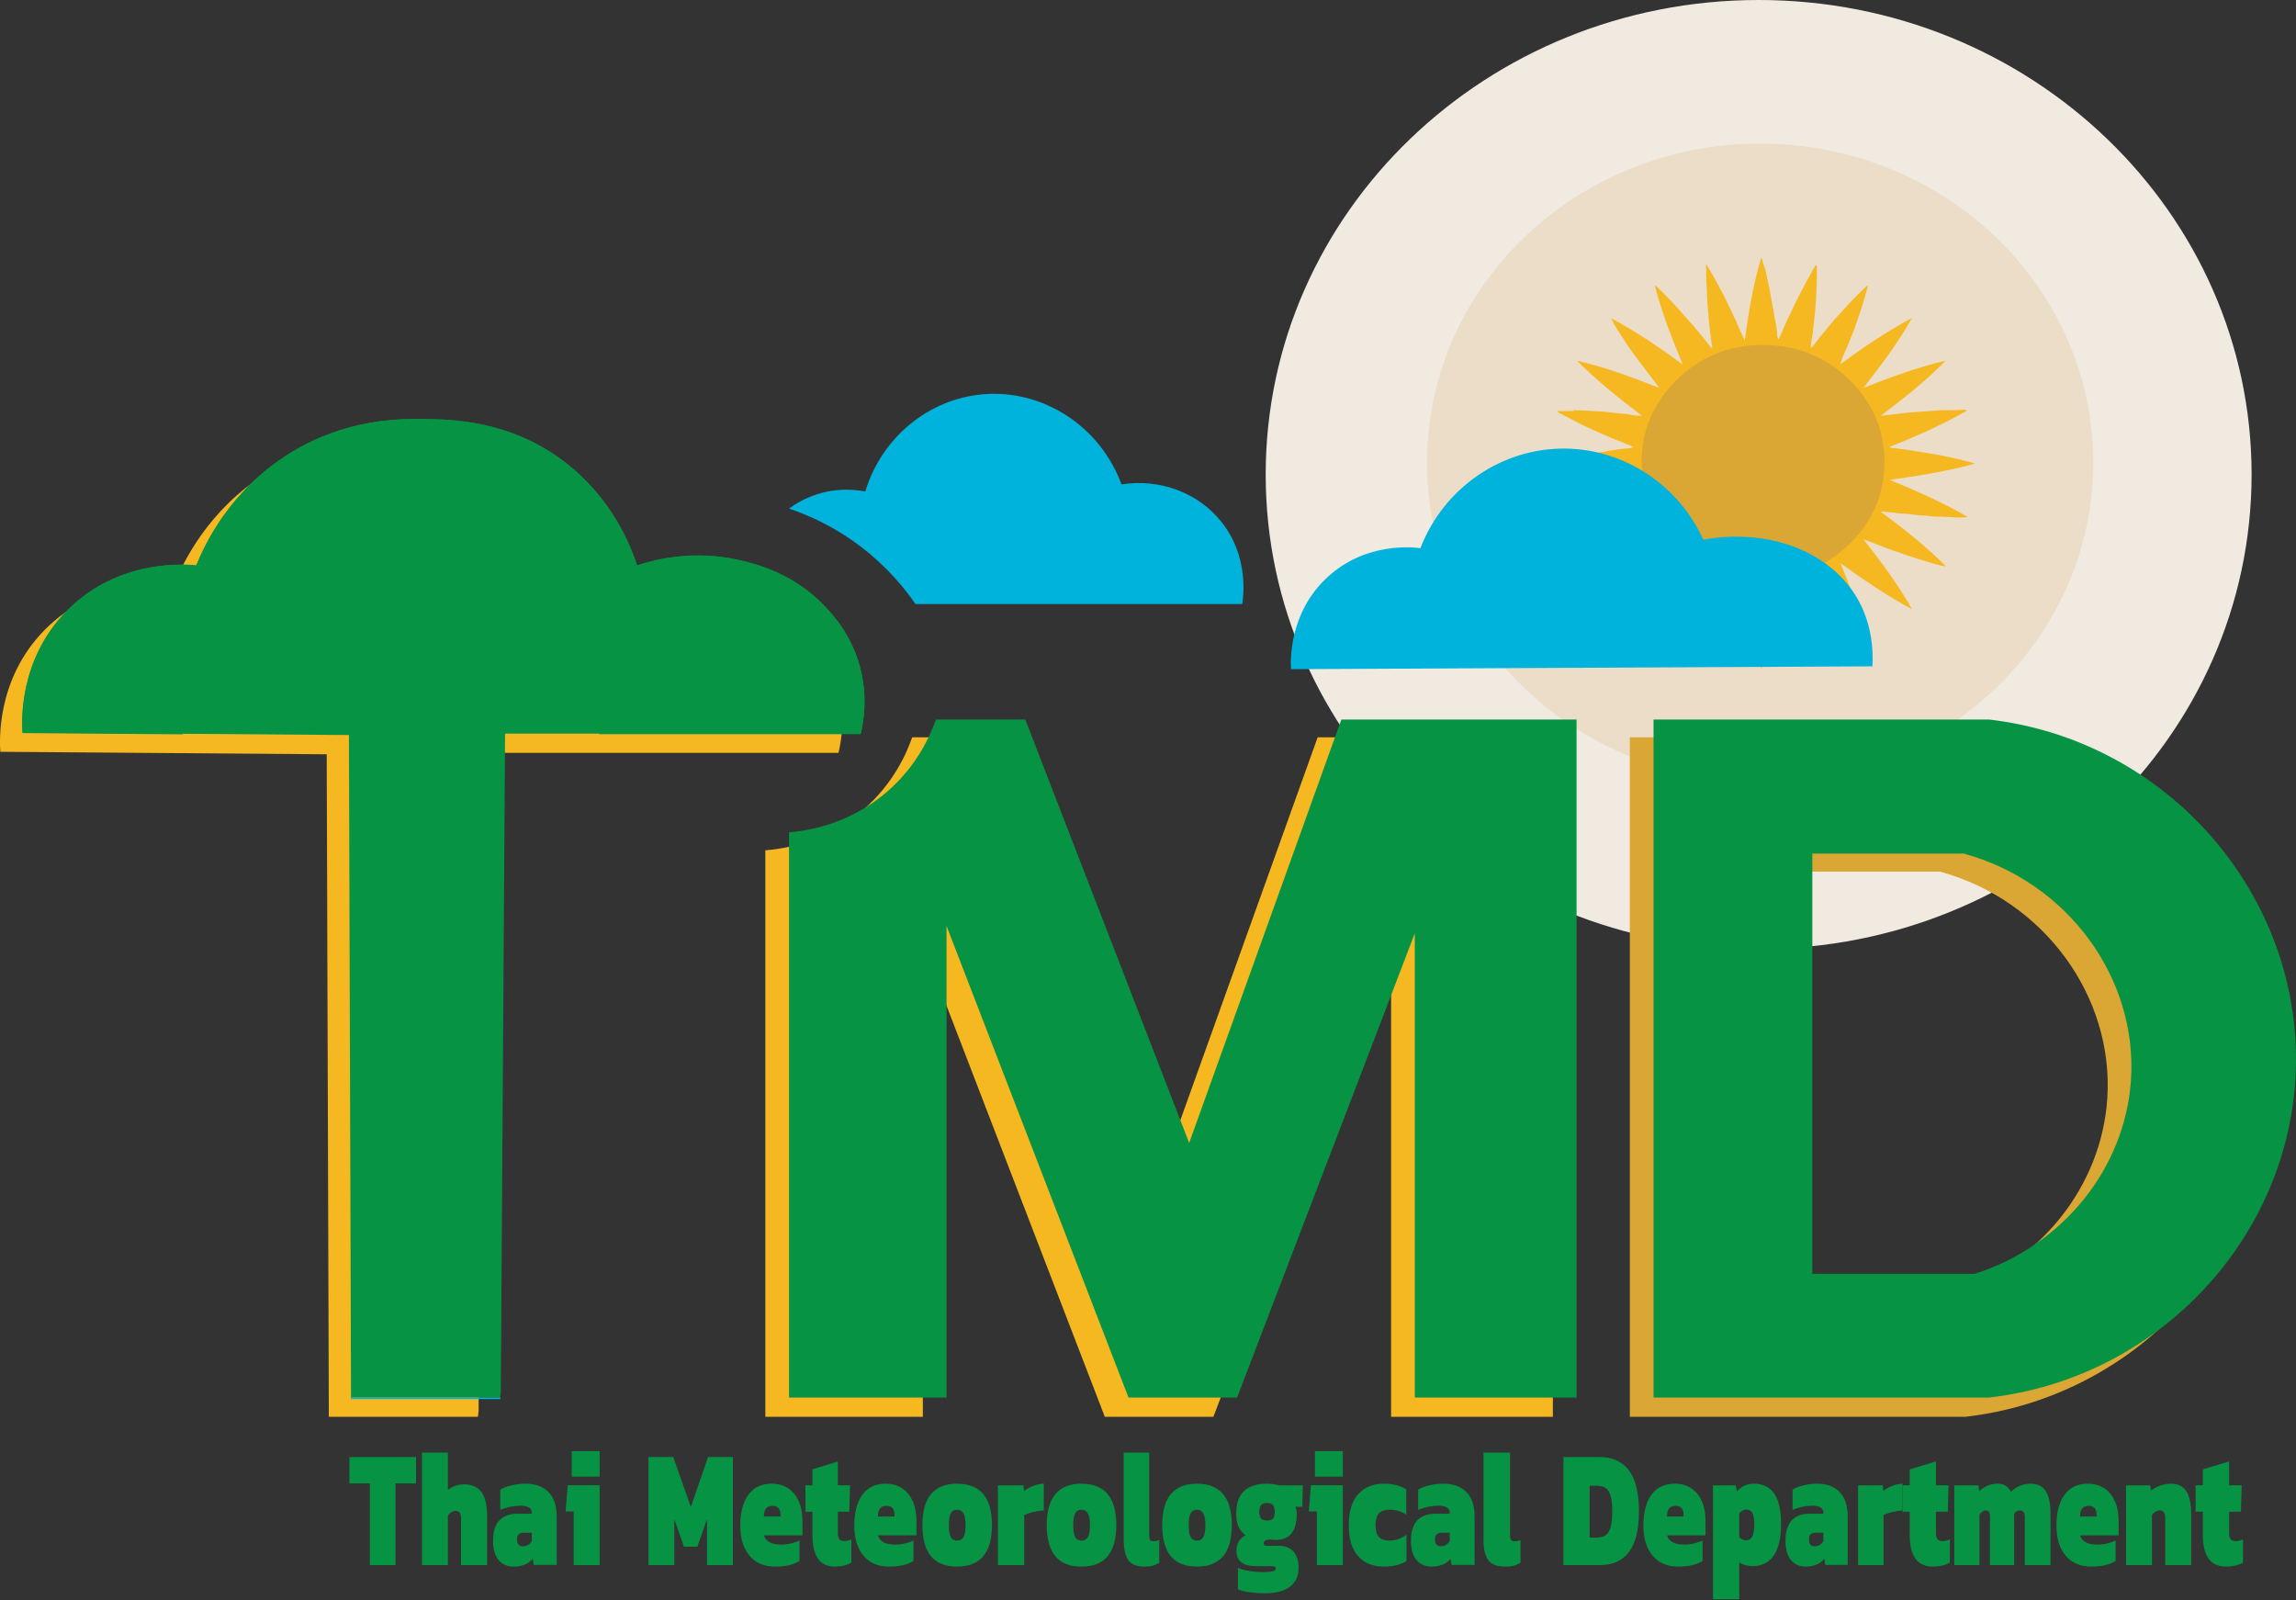
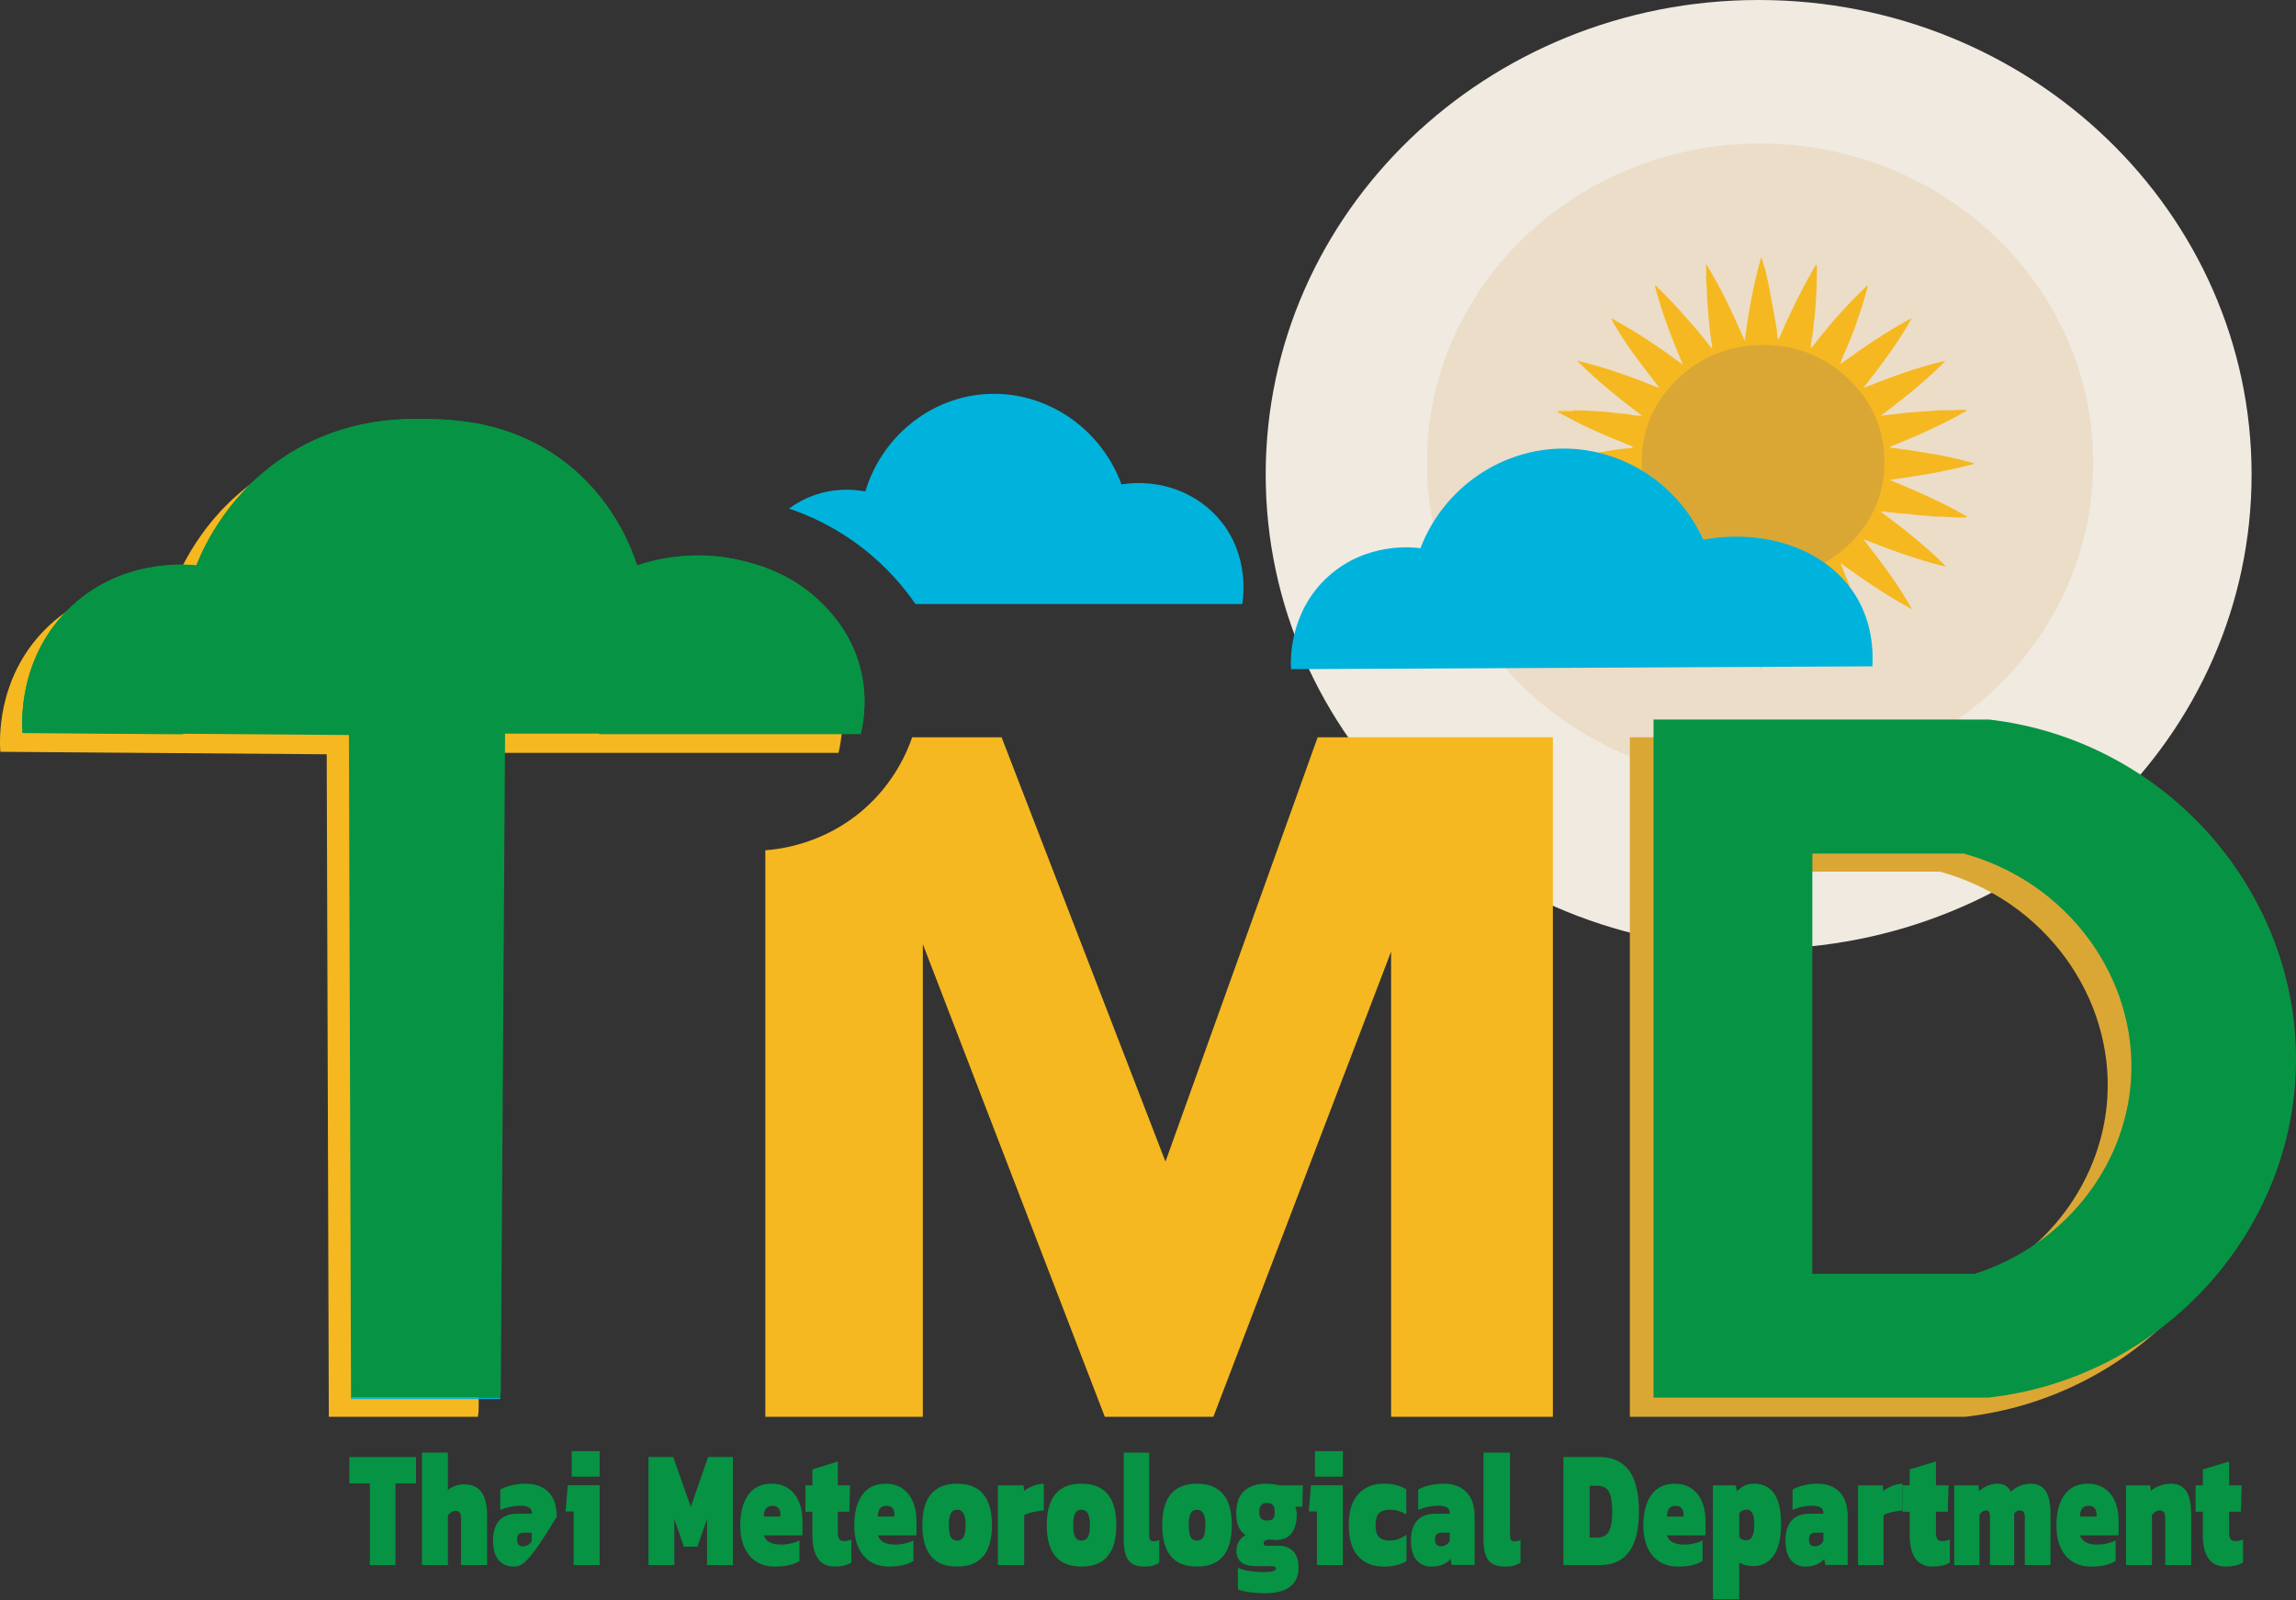
<svg xmlns="http://www.w3.org/2000/svg" width="1551" height="1081" xml:space="preserve" overflow="hidden">
  <rect width="100%" height="100%" fill="#333333" stroke="none" />
  <defs>
    <clipPath id="clip0">
      <rect x="1395" y="484" width="1551" height="1081" />
    </clipPath>
  </defs>
  <g clip-path="url(#clip0)" transform="translate(-1395 -484)">
    <path d="M2916 804.5C2916 981.508 2766.9 1125 2583 1125 2399.1 1125 2250 981.508 2250 804.5 2250 627.492 2399.1 484 2583 484 2766.9 484 2916 627.492 2916 804.5" fill="#F0EAE1" fill-rule="evenodd" />
    <path d="M2809 796.5C2809 915.523 2708.27 1012 2584 1012 2459.73 1012 2359 915.523 2359 796.5 2359 677.477 2459.73 581 2584 581 2708.27 581 2809 677.477 2809 796.5" fill="#EBDDC7" fill-rule="evenodd" />
    <path d="M2458.13 761.161C2461.48 761.173 2464.83 761.161 2468.18 761.466 2473.13 761.905 2478.16 761.832 2483.06 762.564 2487.98 763.309 2492.99 763.309 2497.92 764.358 2499.92 764.785 2502.16 764.773 2504.35 764.968 2488.96 753.266 2473.93 741.283 2460.3 727.64 2479.24 732.046 2497.39 738.659 2515.35 745.871 2515.45 745.761 2515.53 745.651 2515.63 745.542 2511.78 740.514 2507.85 735.535 2504.07 730.459 2500.29 725.395 2496.43 720.367 2493.02 715.072 2489.59 709.788 2486.04 704.541 2483.25 698.867 2500.38 707.994 2516.23 718.867 2531.78 730.264 2524.55 712.851 2517.59 695.425 2512.95 677.134 2514.3 676.975 2514.46 677.951 2514.95 678.415 2517.14 680.465 2519.24 682.613 2521.34 684.76 2526.39 689.922 2531.25 695.267 2535.95 700.746 2538.22 703.382 2540.57 705.968 2542.78 708.653 2545.42 711.862 2548.11 715.084 2550.59 718.427 2550.82 718.745 2550.97 719.16 2551.39 719.038 2551.9 718.879 2551.64 718.342 2551.59 718.037 2551.17 715.035 2550.59 712.045 2550.28 709.031 2550.06 706.871 2549.78 704.711 2549.6 702.564 2549.25 698.037 2548.8 693.522 2548.42 689.007 2548.07 684.87 2548.2 680.721 2547.8 676.621 2547.34 671.947 2547.81 667.298 2547.44 662.173 2557.82 678.952 2565.82 696.341 2573.6 714.193 2576.16 694.974 2579.33 676.279 2584.73 658 2585.86 659.659 2585.86 661.685 2586.58 663.503 2587.53 665.932 2588.11 668.543 2588.6 671.081 2589.14 673.924 2589.89 676.731 2590.38 679.598 2591.16 684.052 2591.97 688.506 2592.86 692.936 2593.54 696.28 2594 699.684 2594.65 703.04 2595.08 705.249 2595.55 707.616 2595.47 709.959 2595.43 711.081 2595.88 712.094 2596.23 713.241 2597.17 712.253 2597.48 711.057 2597.96 709.959 2599.28 706.969 2600.56 703.955 2601.94 700.978 2603.33 697.963 2604.84 694.986 2606.22 691.984 2608.7 686.53 2611.62 681.295 2614.32 675.95 2615.9 672.851 2617.9 669.971 2619.32 666.786 2619.86 665.602 2620.96 664.626 2621.42 663.332 2621.48 663.162 2621.75 663.064 2621.92 662.942 2622.09 663.259 2622.36 663.479 2622.35 663.943 2622.28 666.127 2622.33 668.323 2622.32 670.52 2622.3 674.962 2622.16 679.416 2621.88 683.845 2621.54 689.422 2621.19 695.035 2620.47 700.55 2619.88 705.114 2619.65 709.739 2618.66 714.266 2618.33 715.755 2618.21 717.415 2618.2 719.147 2619.8 717.964 2620.83 716.39 2621.88 714.962 2625.15 710.508 2628.92 706.432 2632.35 702.112 2635.35 698.342 2638.83 694.913 2642.06 691.313 2646.28 686.627 2650.76 682.198 2655.33 677.841 2655.66 677.536 2655.96 676.828 2656.49 677.146 2656.86 677.366 2656.6 677.951 2656.47 678.439 2655.13 682.906 2654.03 687.433 2652.54 691.85 2651.54 694.852 2650.52 697.854 2649.52 700.843 2648.54 703.747 2647.58 706.688 2646.36 709.471 2644.57 713.595 2643.24 717.89 2641.18 721.93 2640.27 723.735 2639.53 725.761 2638.89 727.762 2638.62 728.543 2638.5 729.556 2637.77 730.276 2653.41 718.891 2669.34 708.006 2686.53 698.818 2677.22 715.511 2665.73 730.776 2653.69 746.054 2672.08 738.842 2690.23 732.033 2709.28 727.64 2695.92 741.429 2680.76 753.181 2665.5 764.883 2670.18 764.126 2674.85 763.943 2679.48 763.235 2681.92 762.869 2684.48 762.662 2687 762.479 2691.45 762.149 2695.9 761.735 2700.35 761.527 2702.3 761.442 2704.2 761.075 2706.17 761.124 2710.21 761.234 2714.27 761.075 2718.33 760.917 2720.04 760.844 2721.89 760.368 2723.71 761.368 2707.03 770.972 2689.5 778.696 2671.63 785.798 2672.23 786.713 2673.36 786.75 2673.91 786.701 2676.17 786.53 2678.23 787.397 2680.42 787.506 2682.68 787.604 2684.91 788.104 2687.15 788.446 2689.97 788.873 2692.79 789.264 2695.61 789.764 2701.04 790.716 2706.48 791.57 2711.86 792.778 2714.02 793.266 2716.2 793.754 2718.36 794.267 2721.44 794.999 2724.51 795.78 2727.56 796.659 2727.96 796.768 2728.34 796.951 2729 797.195 2710.04 802.455 2690.88 805.395 2671.58 808.153 2689.48 815.609 2707.25 823.248 2723.94 833.01 2723.32 833.352 2722.66 833.437 2721.95 833.474 2717.35 833.693 2712.75 833.278 2708.15 833.035 2705.36 832.888 2702.53 833.193 2699.8 832.742 2695.64 832.034 2691.41 832.314 2687.24 831.558 2685.07 831.155 2682.75 830.948 2680.56 830.948 2677.59 830.96 2674.79 830.094 2671.83 830.069 2669.78 830.057 2667.73 829.288 2665.46 829.605 2680.92 841.064 2695.92 852.888 2709.5 866.506 2707.39 866.738 2693.32 862.345 2690.51 861.454 2684.38 859.49 2678.28 857.427 2672.22 855.268 2666.12 853.108 2660.2 850.545 2653.72 848.227 2665.85 863.602 2677.29 878.843 2686.61 895.463 2669.6 886.433 2653.91 875.609 2638.29 864.395 2645.37 881.674 2652.05 899.026 2656.66 917.135 2652.58 914.255 2649.34 910.607 2646 907.056 2642.75 903.602 2639.44 900.21 2636.41 896.573 2633.39 892.925 2630.14 889.447 2627.09 885.799 2624.11 882.235 2621.29 878.562 2618.27 874.792 2618.07 877.513 2618.8 880.014 2619.02 882.553 2619.2 884.835 2619.7 887.104 2619.94 889.398 2620.37 893.45 2620.61 897.501 2621.29 901.528 2621.59 903.309 2621.38 905.152 2621.54 906.982 2621.72 908.996 2622.09 911.033 2621.99 913.084 2621.75 918.685 2622.56 924.273 2622.31 929.875 2622.28 930.363 2622.61 930.948 2621.96 931.473 2616.96 923.407 2612.54 915.122 2608.35 906.702 2604.12 898.184 2600.24 889.521 2596.4 880.71 2595.34 883.126 2595.44 885.579 2595.09 887.934 2594.71 890.374 2594.44 892.864 2593.99 895.268 2593.41 898.416 2593.08 901.601 2592.2 904.725 2591.75 906.348 2591.44 908.203 2591.33 909.996 2591.24 911.619 2590.67 913.218 2590.31 914.829 2589.88 916.744 2589.4 918.648 2589 920.564 2588.41 923.651 2587.64 926.677 2586.73 929.691 2586.1 931.729 2585.54 933.841 2584.93 936 2579.17 917.757 2576.18 899.014 2573.55 879.978 2566.01 897.708 2557.93 915.012 2547.53 931.29 2547.53 926.677 2547.4 922.04 2547.61 917.428 2547.67 916.183 2547.81 914.89 2547.86 913.62 2548.09 908.081 2548.42 902.553 2549.2 897.062 2549.42 895.536 2549.31 893.974 2549.53 892.425 2550.13 888.215 2550.34 883.968 2551.23 879.771 2551.54 878.258 2551.37 876.586 2551.54 874.889 2539.44 889.74 2527.17 904.444 2512.81 917.806 2513.27 915.768 2513.44 913.974 2514.08 912.364 2514.76 910.704 2515.3 908.971 2515.73 907.275 2516.19 905.372 2516.78 903.456 2517.41 901.674 2518.43 898.855 2519.14 895.915 2520.48 893.169 2521.76 890.57 2522.43 887.702 2523.41 884.957 2523.82 883.797 2524.3 882.662 2524.75 881.516 2525.83 878.77 2526.93 876.024 2528.13 873.315 2529.21 870.838 2529.98 868.239 2531.25 865.847 2531.53 865.31 2531.79 864.749 2531.38 864.407 2530.94 864.041 2530.51 864.59 2530.11 864.896 2527.03 867.336 2523.83 869.642 2520.58 871.863 2517.32 874.084 2514.26 876.549 2510.99 878.721 2506.71 881.577 2502.33 884.286 2497.95 887.007 2494.78 888.983 2491.57 890.899 2488.34 892.791 2486.78 893.718 2485.22 894.67 2482.96 895.439 2492.64 878.709 2503.92 863.565 2515.54 848.52 2497.62 855.365 2479.73 862.113 2460.87 866.25 2474.21 852.656 2489.07 840.868 2504.82 829.227 2502.89 829.3 2501.23 829.178 2500.01 829.593 2497.49 830.472 2494.85 830.35 2492.33 830.655 2489.48 831.009 2486.53 831.29 2483.63 831.582 2479.06 832.034 2474.43 831.887 2469.89 832.803 2469.62 832.851 2469.33 832.815 2469.05 832.803 2465 832.546 2460.98 833.035 2456.96 833.217 2454.51 833.327 2452.06 833.327 2449.61 833.462 2448.35 833.535 2447.13 833.315 2445.86 833.01 2462.76 823.102 2480.73 815.438 2498.87 807.958 2496.77 808.214 2494.93 806.969 2492.88 807.177 2490.82 807.372 2488.9 806.579 2486.87 806.42 2483.41 806.152 2480 805.347 2476.55 804.761 2473.43 804.249 2470.29 803.772 2467.17 803.211 2464.17 802.674 2461.2 802.027 2458.2 801.491 2454.75 800.88 2451.39 799.843 2447.94 799.16 2445.67 798.721 2443.3 798.159 2441 797.147 2444.4 795.804 2447.9 795.206 2451.31 794.34 2454.56 793.522 2457.82 792.741 2461.1 792.168 2464.31 791.594 2467.5 790.862 2470.73 790.362 2475.02 789.715 2479.3 788.947 2483.57 788.214 2486.26 787.763 2489.05 787.458 2491.8 787.067 2493.92 786.762 2496.17 787.152 2498.2 785.981 2497.21 784.944 2495.67 784.822 2494.44 784.273 2492.04 783.162 2489.55 782.162 2487.06 781.21 2482.06 779.331 2477.25 777.037 2472.37 774.913 2465.95 772.131 2459.72 768.946 2453.57 765.651 2451.58 764.59 2449.56 763.577 2447.58 762.479 2446.9 761.417 2447.23 761.124 2448.47 761.136 2451.68 761.21 2454.91 761.161 2458.13 761.161" fill="#F6B820" fill-rule="evenodd" />
    <path d="M2457.99 761.694C2454.64 761.694 2451.28 761.754 2447.94 761.67 2446.5 761.634 2446.56 762.117 2447.12 763 2446.24 762.903 2445.69 762.311 2445 761.864 2445.67 761.259 2446.39 761.029 2447.27 761.029 2450.47 761.065 2453.64 761.041 2456.82 761.053 2457.31 761.053 2458.09 760.727 2457.99 761.694" fill="#EBDEBD" fill-rule="evenodd" />
    <path d="M2585.97 875C2562.3 874.743 2542.14 866.409 2525.9 849.765 2513.07 836.628 2505.77 820.852 2504.3 802.876 2502.38 779.425 2509.68 758.871 2526.53 741.689 2543.39 724.496 2564.38 716.345 2588.7 717.041 2610.54 717.664 2629.39 725.754 2644.73 740.932 2660.08 756.122 2667.88 774.562 2668 795.544 2668.12 817.211 2660.17 836.274 2644.13 851.696 2628.15 867.044 2608.69 874.768 2585.97 875" fill="#DBA734" fill-rule="evenodd" />
    <path d="M1512.61 878.854C1518.12 865.132 1535.13 828.25 1575.9 803.063 1613.57 779.793 1650 779.818 1666.53 780.038 1685.03 780.294 1723.89 780.831 1760.52 808.337 1793.18 832.876 1805.91 865.242 1810.37 878.854 1822.57 874.801 1848.87 868.001 1880.39 875.497 1891.27 878.073 1916.01 884.299 1936.96 906.189 1942.51 911.976 1955.05 925.406 1960.95 947.442 1966.28 967.416 1963.41 984.251 1961.42 992.529L1721.19 992.529 1718.31 1437.17 1717.84 1441 1617.13 1441 1615.7 993.493 1395.24 991.808C1394.76 985.423 1392.23 943.072 1424.98 909.669 1460.26 873.678 1506.98 878.207 1512.61 878.854" fill="#F6B820" fill-rule="evenodd" />
    <path d="M1912 1058.34 1912 1441 2018.4 1441 2018.4 1121.72 2141.33 1441 2214.66 1441 2334.72 1126.76 2334.72 1441 2444 1441 2444 982 2285.12 982 2182.31 1268.64 2071.6 982 2011.2 982C2007.7 992.119 1998.88 1013.03 1978.14 1030.97 1951.6 1053.93 1922.3 1057.55 1912 1058.34" fill="#F6B820" fill-rule="evenodd" />
    <path d="M2818.51 1226.15C2814.54 1285.64 2772.59 1338.1 2713 1357.21L2603.27 1357.21 2603.27 1072.75 2705.49 1072.75C2776.21 1092.08 2823.1 1157.47 2818.51 1226.15M2722.53 982 2496 982 2496 1441 2722.53 1441C2837.71 1427.84 2925.93 1332.2 2929.86 1219.67 2934 1101.31 2843.81 996.005 2722.53 982" fill="#DBA734" fill-rule="evenodd" />
    <path d="M1527.61 865.854C1533.12 852.132 1550.13 815.25 1590.9 790.063 1628.57 766.793 1665 766.818 1681.53 767.038 1700.03 767.294 1738.89 767.831 1775.52 795.337 1808.18 819.876 1820.91 852.241 1825.37 865.854 1837.57 861.801 1863.87 855.001 1895.39 862.497 1906.27 865.073 1931.01 871.299 1951.96 893.189 1957.51 898.976 1970.05 912.406 1975.95 934.442 1981.28 954.415 1978.41 971.251 1976.42 979.529L1736.19 979.529 1733.31 1424.17 1732.84 1428 1632.13 1428 1630.7 980.493 1410.24 978.808C1409.76 972.423 1407.23 930.072 1439.98 896.669 1475.26 860.678 1521.98 865.207 1527.61 865.854" fill="#079344" fill-rule="evenodd" />
-     <path d="M1928 1046.18 1928 1428 2034.4 1428 2034.4 1109.42 2157.33 1428 2230.66 1428 2350.72 1114.44 2350.72 1428 2460 1428 2460 970 2301.12 970 2198.31 1256.01 2087.6 970 2027.2 970C2023.7 980.097 2014.88 1000.96 1994.14 1018.86 1967.6 1041.77 1938.3 1045.38 1928 1046.18" fill="#079344" fill-rule="evenodd" />
    <path d="M2013.42 892 2234.17 892C2234.9 887.322 2238.76 860.089 2220.25 836.676 2204.54 816.801 2178.61 807.152 2152.59 811.181 2138.08 771.726 2099.37 746.856 2059.01 750.321 2022.25 753.468 1990.54 779.551 1979.52 815.993 1973.57 814.83 1962.57 813.52 1949.6 817.071 1939.71 819.765 1932.45 824.259 1928 827.528 1940.46 831.729 1958.59 839.443 1977.31 853.88 1994.65 867.252 2006.22 881.543 2013.42 892" fill="#00B3DC" fill-rule="evenodd" />
    <path d="M2267.13 936C2398.05 935.364 2528.95 934.728 2659.86 934.079 2660.45 923.143 2659.66 904.095 2648.34 886.013 2629.34 855.662 2588.64 840.761 2545.6 848.53 2528.79 811.535 2492.35 787.471 2452.45 787.006 2409.56 786.517 2370.27 813.394 2354.51 854.291 2350.13 853.692 2318.19 849.802 2292.1 873.523 2265.06 898.113 2266.84 931.865 2267.13 936" fill="#00B3DC" fill-rule="evenodd" />
    <path d="M2834.51 1213.61C2830.54 1272.98 2788.59 1325.33 2729.01 1344.4L2619.27 1344.4 2619.27 1060.55 2721.49 1060.55C2792.21 1079.84 2839.1 1145.08 2834.51 1213.61M2738.53 970 2512 970 2512 1428 2738.53 1428C2853.71 1414.87 2941.93 1319.44 2945.86 1207.15 2950 1089.05 2859.81 983.975 2738.53 970" fill="#079344" fill-rule="evenodd" />
    <path d="M1644.86 1485.99 1631.04 1485.99 1631.04 1468.18 1676.04 1468.18 1676.04 1485.99 1662.14 1485.99 1662.14 1541.18 1644.86 1541.18Z" fill="#079344" fill-rule="evenodd" />
    <path d="M1680.05 1465.18 1697.56 1465.18 1697.56 1490.43C1698.85 1489.33 1700.46 1488.41 1702.39 1487.69 1704.31 1486.98 1706.31 1486.61 1708.39 1486.61 1713.74 1486.61 1717.71 1488.36 1720.24 1491.85 1722.77 1495.35 1724.05 1500.69 1724.05 1507.9L1724.05 1541.18 1706.44 1541.18 1706.44 1509.81C1706.44 1507.89 1706.14 1506.53 1705.56 1505.75 1705 1504.94 1704.01 1504.52 1702.59 1504.52 1701.73 1504.52 1700.82 1504.84 1699.85 1505.45 1698.9 1506.04 1698.14 1506.75 1697.56 1507.56L1697.56 1541.18 1680.05 1541.18Z" fill="#079344" fill-rule="evenodd" />
-     <path d="M1741.81 1542.18C1737.8 1542.18 1734.49 1540.74 1731.9 1537.85 1729.34 1534.93 1728.06 1530.52 1728.06 1524.61 1728.06 1518.72 1729.44 1514.22 1732.2 1511.13 1734.98 1508.02 1739.18 1506.45 1744.77 1506.45L1754.24 1506.45 1754.24 1505.67C1754.24 1502.59 1751.64 1501.04 1746.45 1501.04 1744.3 1501.04 1742.05 1501.3 1739.69 1501.78 1737.33 1502.27 1735.07 1502.97 1732.94 1503.85L1732.94 1490.17C1734.97 1488.96 1737.55 1487.99 1740.68 1487.26 1743.8 1486.55 1746.91 1486.18 1750 1486.18 1756.57 1486.18 1761.71 1488.04 1765.43 1491.74 1769.17 1495.46 1771.06 1501.05 1771.06 1508.52L1771.06 1541.05 1755.57 1541.05 1754.83 1536.96C1751.87 1540.44 1747.52 1542.18 1741.81 1542.18ZM1748.27 1528.45C1750.73 1528.45 1752.72 1527.32 1754.24 1525.05L1754.24 1519.3 1748.67 1519.3C1747.19 1519.3 1746.08 1519.67 1745.36 1520.38 1744.64 1521.07 1744.28 1522.26 1744.28 1523.92 1744.28 1526.95 1745.61 1528.45 1748.27 1528.45Z" fill="#079344" fill-rule="evenodd" />
+     <path d="M1741.81 1542.18C1737.8 1542.18 1734.49 1540.74 1731.9 1537.85 1729.34 1534.93 1728.06 1530.52 1728.06 1524.61 1728.06 1518.72 1729.44 1514.22 1732.2 1511.13 1734.98 1508.02 1739.18 1506.45 1744.77 1506.45L1754.24 1506.45 1754.24 1505.67C1754.24 1502.59 1751.64 1501.04 1746.45 1501.04 1744.3 1501.04 1742.05 1501.3 1739.69 1501.78 1737.33 1502.27 1735.07 1502.97 1732.94 1503.85L1732.94 1490.17C1734.97 1488.96 1737.55 1487.99 1740.68 1487.26 1743.8 1486.55 1746.91 1486.18 1750 1486.18 1756.57 1486.18 1761.71 1488.04 1765.43 1491.74 1769.17 1495.46 1771.06 1501.05 1771.06 1508.52C1751.87 1540.44 1747.52 1542.18 1741.81 1542.18ZM1748.27 1528.45C1750.73 1528.45 1752.72 1527.32 1754.24 1525.05L1754.24 1519.3 1748.67 1519.3C1747.19 1519.3 1746.08 1519.67 1745.36 1520.38 1744.64 1521.07 1744.28 1522.26 1744.28 1523.92 1744.28 1526.95 1745.61 1528.45 1748.27 1528.45Z" fill="#079344" fill-rule="evenodd" />
    <path d="M1781.21 1464.18 1800.06 1464.18 1800.06 1481.38 1781.21 1481.38ZM1782.53 1504.95 1777.06 1504.95 1778.53 1487.21 1800.06 1487.21 1800.06 1541.18 1782.53 1541.18Z" fill="#079344" fill-rule="evenodd" />
    <path d="M1833.07 1468.18 1849.8 1468.18 1861.66 1501.88 1873.34 1468.18 1890.07 1468.18 1890.07 1541.18 1872.61 1541.18 1872.61 1510.14 1866.09 1528.73 1857 1528.73 1850.53 1510.14 1850.53 1541.18 1833.07 1541.18Z" fill="#079344" fill-rule="evenodd" />
    <path d="M1918.38 1542.18C1913.79 1542.18 1909.73 1541.12 1906.22 1539.03 1902.73 1536.9 1899.99 1533.76 1898.03 1529.63 1896.06 1525.47 1895.07 1520.4 1895.07 1514.43 1895.07 1505.64 1896.88 1498.73 1900.5 1493.71 1904.11 1488.7 1909.38 1486.18 1916.29 1486.18 1922.71 1486.18 1927.79 1488.46 1931.5 1492.97 1935.21 1497.5 1937.07 1503.78 1937.07 1511.82L1937.07 1521.07 1911.01 1521.07C1911.71 1523.21 1913.05 1524.78 1914.98 1525.79 1916.91 1526.81 1919.54 1527.32 1922.83 1527.32 1925.05 1527.32 1927.3 1527.05 1929.57 1526.48 1931.82 1525.93 1933.65 1525.28 1935.04 1524.51L1935.04 1538.34C1931.23 1540.9 1925.67 1542.18 1918.38 1542.18ZM1922.2 1508.37 1922.2 1506.9C1922.2 1505.2 1921.78 1503.82 1920.94 1502.76 1920.1 1501.69 1918.74 1501.14 1916.87 1501.14 1914.8 1501.14 1913.3 1501.77 1912.37 1503.01 1911.46 1504.26 1911.01 1506.05 1911.01 1508.37Z" fill="#079344" fill-rule="evenodd" />
    <path d="M1959.12 1542.18C1953.86 1542.18 1949.97 1540.36 1947.5 1536.71 1945.03 1533.05 1943.81 1527.79 1943.81 1520.96L1943.81 1505.1 1939.08 1505.1 1939.08 1487.28 1943.81 1487.28 1943.81 1476.5 1960.99 1471.18 1960.99 1487.28 1969.22 1487.28 1968.74 1505.1 1960.99 1505.1 1960.99 1519.48C1960.99 1521.39 1961.32 1522.79 1961.99 1523.67 1962.69 1524.53 1963.79 1524.95 1965.29 1524.95 1966.89 1524.95 1968.48 1524.58 1970.08 1523.81L1970.08 1539.47C1966.98 1541.27 1963.32 1542.18 1959.12 1542.18Z" fill="#079344" fill-rule="evenodd" />
    <path d="M1995.38 1542.18C1990.79 1542.18 1986.74 1541.12 1983.23 1539.03 1979.74 1536.9 1977 1533.76 1975.04 1529.63 1973.06 1525.47 1972.08 1520.4 1972.08 1514.43 1972.08 1505.64 1973.89 1498.73 1977.51 1493.71 1981.12 1488.7 1986.39 1486.18 1993.3 1486.18 1999.72 1486.18 2004.79 1488.46 2008.51 1492.97 2012.22 1497.5 2014.08 1503.78 2014.08 1511.82L2014.08 1521.07 1988.02 1521.07C1988.72 1523.21 1990.06 1524.78 1991.99 1525.79 1993.92 1526.81 1996.55 1527.32 1999.84 1527.32 2002.06 1527.32 2004.31 1527.05 2006.57 1526.48 2008.83 1525.93 2010.66 1525.28 2012.05 1524.51L2012.05 1538.34C2008.23 1540.9 2002.68 1542.18 1995.38 1542.18ZM1999.21 1508.37 1999.21 1506.9C1999.21 1505.2 1998.79 1503.82 1997.95 1502.76 1997.1 1501.69 1995.75 1501.14 1993.88 1501.14 1991.81 1501.14 1990.31 1501.77 1989.38 1503.01 1988.47 1504.26 1988.02 1506.05 1988.02 1508.37Z" fill="#079344" fill-rule="evenodd" />
    <path d="M2041.54 1542.18C2033.65 1542.18 2027.78 1539.84 2023.9 1535.14 2020.02 1530.46 2018.09 1523.47 2018.09 1514.18 2018.09 1495.52 2025.91 1486.18 2041.54 1486.18 2057.24 1486.18 2065.09 1495.52 2065.09 1514.18 2065.09 1532.85 2057.24 1542.18 2041.54 1542.18ZM2041.54 1524.61C2043.52 1524.61 2044.97 1523.82 2045.89 1522.25 2046.79 1520.65 2047.26 1517.96 2047.26 1514.18 2047.26 1510.48 2046.78 1507.82 2045.84 1506.21 2044.92 1504.57 2043.48 1503.75 2041.54 1503.75 2039.59 1503.75 2038.16 1504.57 2037.29 1506.21 2036.41 1507.82 2035.97 1510.48 2035.97 1514.18 2035.97 1517.96 2036.41 1520.65 2037.29 1522.25 2038.16 1523.82 2039.59 1524.61 2041.54 1524.61Z" fill="#079344" fill-rule="evenodd" />
    <path d="M2069.1 1487.31 2086.38 1487.31 2086.78 1491.06C2088.38 1489.79 2090.4 1488.67 2092.82 1487.71 2095.26 1486.76 2097.68 1486.25 2100.1 1486.18L2100.1 1504.23C2097.88 1504.41 2095.48 1504.76 2092.92 1505.32 2090.37 1505.89 2088.35 1506.59 2086.87 1507.44L2086.87 1541.18 2069.1 1541.18Z" fill="#079344" fill-rule="evenodd" />
    <path d="M2125.55 1542.18C2117.66 1542.18 2111.78 1539.84 2107.91 1535.14 2104.03 1530.46 2102.1 1523.47 2102.1 1514.18 2102.1 1495.52 2109.92 1486.18 2125.55 1486.18 2141.25 1486.18 2149.1 1495.52 2149.1 1514.18 2149.1 1532.85 2141.25 1542.18 2125.55 1542.18ZM2125.55 1524.61C2127.53 1524.61 2128.98 1523.82 2129.9 1522.25 2130.8 1520.65 2131.27 1517.96 2131.27 1514.18 2131.27 1510.48 2130.79 1507.82 2129.85 1506.21 2128.93 1504.57 2127.49 1503.75 2125.55 1503.75 2123.6 1503.75 2122.17 1504.57 2121.3 1506.21 2120.42 1507.82 2119.98 1510.48 2119.98 1514.18 2119.98 1517.96 2120.42 1520.65 2121.3 1522.25 2122.17 1523.82 2123.6 1524.61 2125.55 1524.61Z" fill="#079344" fill-rule="evenodd" />
    <path d="M2168.09 1542.18C2163.01 1542.18 2159.4 1540.75 2157.26 1537.88 2155.16 1534.98 2154.1 1530.34 2154.1 1523.95L2154.1 1465.18 2171.3 1465.18 2171.3 1520.92C2171.3 1522.43 2171.5 1523.5 2171.92 1524.15 2172.37 1524.77 2173.12 1525.08 2174.17 1525.08 2175.7 1525.08 2177.01 1524.77 2178.1 1524.15L2178.1 1539.59C2176.5 1540.57 2174.98 1541.23 2173.55 1541.59 2172.14 1541.97 2170.32 1542.18 2168.09 1542.18Z" fill="#079344" fill-rule="evenodd" />
    <path d="M2203.56 1542.18C2195.67 1542.18 2189.79 1539.84 2185.92 1535.14 2182.04 1530.46 2180.11 1523.47 2180.11 1514.18 2180.11 1495.52 2187.93 1486.18 2203.56 1486.18 2219.25 1486.18 2227.11 1495.52 2227.11 1514.18 2227.11 1532.85 2219.25 1542.18 2203.56 1542.18ZM2203.56 1524.61C2205.54 1524.61 2206.99 1523.82 2207.91 1522.25 2208.81 1520.65 2209.28 1517.96 2209.28 1514.18 2209.28 1510.48 2208.8 1507.82 2207.86 1506.21 2206.94 1504.57 2205.5 1503.75 2203.56 1503.75 2201.6 1503.75 2200.18 1504.57 2199.31 1506.21 2198.43 1507.82 2197.99 1510.48 2197.99 1514.18 2197.99 1517.96 2198.43 1520.65 2199.31 1522.25 2200.18 1523.82 2201.6 1524.61 2203.56 1524.61Z" fill="#079344" fill-rule="evenodd" />
    <path d="M2249.37 1560.18C2246.02 1560.18 2242.61 1559.95 2239.17 1559.5 2235.73 1559.03 2233.08 1558.35 2231.25 1557.45L2231.25 1543C2233.34 1543.96 2235.99 1544.71 2239.17 1545.19 2242.39 1545.67 2245.43 1545.92 2248.28 1545.92 2254.02 1545.92 2256.9 1545.13 2256.9 1543.59 2256.9 1542.91 2256.61 1542.44 2256.06 1542.22 2255.53 1541.99 2254.57 1541.88 2253.21 1541.88L2243.46 1541.88C2234.66 1541.88 2230.26 1538.42 2230.26 1531.47 2230.26 1529.02 2230.8 1526.89 2231.89 1525.1 2232.96 1523.29 2234.51 1521.92 2236.52 1521.01 2234.28 1519.47 2232.65 1517.53 2231.64 1515.22 2230.62 1512.9 2230.11 1509.9 2230.11 1506.22 2230.11 1499.45 2231.86 1494.42 2235.38 1491.14 2238.92 1487.84 2244.05 1486.18 2250.74 1486.18 2252.05 1486.18 2253.61 1486.31 2255.42 1486.57 2257.26 1486.83 2258.6 1487.08 2259.46 1487.3L2275.11 1487.3 2274.77 1501.75 2269.99 1501.75C2270.65 1503.18 2270.98 1504.79 2270.98 1506.56 2270.98 1512.18 2269.82 1516.52 2267.53 1519.6 2265.23 1522.65 2261.64 1524.17 2256.75 1524.17 2256.42 1524.17 2254.94 1524.07 2252.32 1523.83 2249.86 1524.13 2248.63 1524.99 2248.63 1526.41 2248.63 1527.09 2248.82 1527.56 2249.22 1527.78 2249.64 1528.01 2250.26 1528.12 2251.09 1528.12L2258.97 1528.12C2263.06 1528.12 2266.3 1529.39 2268.67 1531.91 2271.02 1534.44 2272.21 1538.17 2272.21 1543.1 2272.21 1548.48 2270.31 1552.66 2266.55 1555.65 2262.81 1558.66 2257.07 1560.18 2249.37 1560.18ZM2250.94 1511.04C2252.9 1511.04 2254.25 1510.62 2254.98 1509.77 2255.73 1508.91 2256.11 1507.39 2256.11 1505.25 2256.11 1503.08 2255.69 1501.53 2254.88 1500.58 2254.09 1499.64 2252.77 1499.17 2250.94 1499.17 2249.07 1499.17 2247.72 1499.67 2246.9 1500.63 2246.08 1501.6 2245.67 1503.14 2245.67 1505.25 2245.67 1507.27 2246.07 1508.74 2246.85 1509.68 2247.63 1510.59 2249 1511.04 2250.94 1511.04Z" fill="#079344" fill-rule="evenodd" />
    <path d="M2283.27 1464.18 2302.12 1464.18 2302.12 1481.38 2283.27 1481.38ZM2284.59 1504.95 2279.12 1504.95 2280.58 1487.21 2302.12 1487.21 2302.12 1541.18 2284.59 1541.18Z" fill="#079344" fill-rule="evenodd" />
    <path d="M2329.87 1542.18C2322.46 1542.18 2316.65 1539.84 2312.44 1535.14 2308.22 1530.46 2306.12 1523.47 2306.12 1514.18 2306.12 1504.96 2308.25 1497.99 2312.49 1493.27 2316.73 1488.55 2322.51 1486.18 2329.82 1486.18 2332.87 1486.18 2335.62 1486.5 2338.06 1487.11 2340.52 1487.7 2342.83 1488.68 2344.98 1490.02L2344.98 1507.04C2341.62 1504.85 2337.88 1503.75 2333.77 1503.75 2330.51 1503.75 2328.08 1504.56 2326.51 1506.16 2324.96 1507.73 2324.19 1510.41 2324.19 1514.18 2324.19 1517.89 2324.96 1520.56 2326.51 1522.2 2328.08 1523.81 2330.54 1524.61 2333.87 1524.61 2337.68 1524.61 2341.43 1523.28 2345.12 1520.63L2345.12 1538.44C2341.08 1540.94 2335.98 1542.18 2329.87 1542.18Z" fill="#079344" fill-rule="evenodd" />
    <path d="M2361.89 1542.18C2357.87 1542.18 2354.56 1540.74 2351.98 1537.85 2349.41 1534.93 2348.13 1530.52 2348.13 1524.61 2348.13 1518.72 2349.51 1514.22 2352.27 1511.13 2355.06 1508.02 2359.25 1506.45 2364.85 1506.45L2374.31 1506.45 2374.31 1505.67C2374.31 1502.59 2371.71 1501.04 2366.52 1501.04 2364.38 1501.04 2362.12 1501.3 2359.77 1501.78 2357.4 1502.27 2355.14 1502.97 2353.01 1503.85L2353.01 1490.17C2355.05 1488.96 2357.62 1487.99 2360.75 1487.26 2363.87 1486.55 2366.98 1486.18 2370.07 1486.18 2376.64 1486.18 2381.78 1488.04 2385.51 1491.74 2389.24 1495.46 2391.13 1501.05 2391.13 1508.52L2391.13 1541.05 2375.64 1541.05 2374.91 1536.96C2371.95 1540.44 2367.59 1542.18 2361.89 1542.18ZM2368.35 1528.45C2370.8 1528.45 2372.8 1527.32 2374.31 1525.05L2374.31 1519.3 2368.74 1519.3C2367.26 1519.3 2366.15 1519.67 2365.44 1520.38 2364.71 1521.07 2364.35 1522.26 2364.35 1523.92 2364.35 1526.95 2365.68 1528.45 2368.35 1528.45Z" fill="#079344" fill-rule="evenodd" />
    <path d="M2411.71 1542.18C2406.42 1542.18 2402.65 1540.75 2400.43 1537.88 2398.23 1534.98 2397.14 1530.34 2397.14 1523.95L2397.14 1465.18 2415.05 1465.18 2415.05 1520.92C2415.05 1522.43 2415.26 1523.5 2415.7 1524.15 2416.16 1524.77 2416.95 1525.08 2418.04 1525.08 2419.63 1525.08 2421 1524.77 2422.14 1524.15L2422.14 1539.59C2420.46 1540.57 2418.88 1541.23 2417.4 1541.59 2415.92 1541.97 2414.03 1542.18 2411.71 1542.18Z" fill="#079344" fill-rule="evenodd" />
    <path d="M2451.14 1468.18 2475.58 1468.18C2484.18 1468.18 2490.76 1471.14 2495.29 1477.03 2499.85 1482.94 2502.14 1492.31 2502.14 1505.12 2502.14 1529.16 2493.28 1541.18 2475.58 1541.18L2451.14 1541.18ZM2473.41 1522.59C2475.84 1522.59 2477.81 1522.13 2479.33 1521.21 2480.87 1520.26 2482.05 1518.53 2482.87 1515.99 2483.69 1513.45 2484.11 1509.82 2484.11 1505.12 2484.11 1500.44 2483.72 1496.83 2482.97 1494.3 2482.21 1491.78 2481.08 1490.02 2479.57 1489.04 2478.06 1488.06 2476 1487.56 2473.41 1487.56L2468.83 1487.56 2468.83 1522.59Z" fill="#079344" fill-rule="evenodd" />
    <path d="M2528.45 1542.18C2523.86 1542.18 2519.8 1541.12 2516.29 1539.03 2512.8 1536.9 2510.06 1533.76 2508.1 1529.63 2506.13 1525.47 2505.14 1520.4 2505.14 1514.43 2505.14 1505.64 2506.95 1498.73 2510.57 1493.71 2514.18 1488.7 2519.45 1486.18 2526.36 1486.18 2532.78 1486.18 2537.86 1488.46 2541.57 1492.97 2545.28 1497.5 2547.14 1503.78 2547.14 1511.82L2547.14 1521.07 2521.08 1521.07C2521.78 1523.21 2523.12 1524.78 2525.05 1525.79 2526.98 1526.81 2529.61 1527.32 2532.9 1527.32 2535.12 1527.32 2537.37 1527.05 2539.64 1526.48 2541.89 1525.93 2543.72 1525.28 2545.11 1524.51L2545.11 1538.34C2541.29 1540.9 2535.74 1542.18 2528.45 1542.18ZM2532.27 1508.37 2532.27 1506.9C2532.27 1505.2 2531.85 1503.82 2531.01 1502.76 2530.17 1501.69 2528.81 1501.14 2526.94 1501.14 2524.87 1501.14 2523.37 1501.77 2522.44 1503.01 2521.53 1504.26 2521.08 1506.05 2521.08 1508.37Z" fill="#079344" fill-rule="evenodd" />
    <path d="M2552.15 1487.3 2567.49 1487.3 2568.33 1491.27C2569.93 1489.62 2571.65 1488.36 2573.47 1487.5 2575.31 1486.63 2577.43 1486.18 2579.8 1486.18 2585.8 1486.18 2590.35 1488.39 2593.45 1492.78 2596.58 1497.16 2598.15 1504.05 2598.15 1513.43 2598.15 1522.83 2596.48 1529.94 2593.16 1534.72 2589.82 1539.49 2585.12 1541.86 2579.06 1541.86 2577.4 1541.86 2575.76 1541.63 2574.11 1541.18 2572.46 1540.73 2571.06 1540.13 2569.91 1539.37L2569.91 1564.18 2552.15 1564.18ZM2574.61 1524.4C2576.41 1524.4 2577.77 1523.59 2578.66 1521.95 2579.58 1520.3 2580.05 1517.53 2580.05 1513.68 2580.05 1510 2579.59 1507.4 2578.71 1505.9 2577.85 1504.41 2576.51 1503.65 2574.71 1503.65 2572.89 1503.65 2571.28 1504.49 2569.91 1506.14L2569.91 1522.24C2570.63 1523 2571.34 1523.55 2572.04 1523.91 2572.75 1524.24 2573.62 1524.4 2574.61 1524.4Z" fill="#079344" fill-rule="evenodd" />
    <path d="M2614.59 1542.18C2610.67 1542.18 2607.44 1540.74 2604.91 1537.85 2602.41 1534.93 2601.15 1530.52 2601.15 1524.61 2601.15 1518.72 2602.5 1514.22 2605.2 1511.13 2607.92 1508.02 2612.02 1506.45 2617.48 1506.45L2626.73 1506.45 2626.73 1505.67C2626.73 1502.59 2624.19 1501.04 2619.12 1501.04 2617.03 1501.04 2614.82 1501.3 2612.52 1501.78 2610.21 1502.27 2608.01 1502.97 2605.92 1503.85L2605.92 1490.17C2607.91 1488.96 2610.43 1487.99 2613.48 1487.26 2616.53 1486.55 2619.57 1486.18 2622.59 1486.18 2629.01 1486.18 2634.03 1488.04 2637.66 1491.74 2641.31 1495.46 2643.15 1501.05 2643.15 1508.52L2643.15 1541.05 2628.03 1541.05 2627.31 1536.96C2624.42 1540.44 2620.17 1542.18 2614.59 1542.18ZM2620.9 1528.45C2623.3 1528.45 2625.25 1527.32 2626.73 1525.05L2626.73 1519.3 2621.29 1519.3C2619.84 1519.3 2618.76 1519.67 2618.06 1520.38 2617.35 1521.07 2617 1522.26 2617 1523.92 2617 1526.95 2618.3 1528.45 2620.9 1528.45Z" fill="#079344" fill-rule="evenodd" />
    <path d="M2650.16 1487.31 2666.88 1487.31 2667.27 1491.06C2668.83 1489.79 2670.78 1488.67 2673.11 1487.71 2675.47 1486.76 2677.82 1486.25 2680.16 1486.18L2680.16 1504.23C2678.01 1504.41 2675.69 1504.76 2673.21 1505.32 2670.74 1505.89 2668.79 1506.59 2667.36 1507.44L2667.36 1541.18 2650.16 1541.18Z" fill="#079344" fill-rule="evenodd" />
    <path d="M2700.86 1542.18C2695.43 1542.18 2691.41 1540.36 2688.86 1536.71 2686.32 1533.05 2685.06 1527.79 2685.06 1520.96L2685.06 1505.1 2680.17 1505.1 2680.17 1487.28 2685.06 1487.28 2685.06 1476.5 2702.78 1471.18 2702.78 1487.28 2711.28 1487.28 2710.78 1505.1 2702.78 1505.1 2702.78 1519.48C2702.78 1521.39 2703.13 1522.79 2703.82 1523.67 2704.54 1524.53 2705.67 1524.95 2707.23 1524.95 2708.87 1524.95 2710.51 1524.58 2712.17 1523.81L2712.17 1539.47C2708.97 1541.27 2705.19 1542.18 2700.86 1542.18Z" fill="#079344" fill-rule="evenodd" />
    <path d="M2715.17 1487.31 2731.53 1487.31 2731.93 1491.16C2735.73 1487.84 2739.86 1486.18 2744.3 1486.18 2746.59 1486.18 2748.45 1486.65 2749.86 1487.56 2751.31 1488.45 2752.48 1489.81 2753.36 1491.61 2757.23 1487.99 2761.75 1486.18 2766.92 1486.18 2771.47 1486.18 2774.82 1487.87 2776.97 1491.21 2779.1 1494.54 2780.17 1499.61 2780.17 1506.4L2780.17 1541.18 2762.82 1541.18 2762.82 1509.27C2762.82 1507.43 2762.55 1506.13 2762.04 1505.37 2761.51 1504.62 2760.62 1504.23 2759.38 1504.23 2757.82 1504.23 2756.55 1505 2755.58 1506.5 2755.61 1507.96 2755.63 1510.04 2755.63 1512.77L2755.63 1541.18 2739.27 1541.18 2739.27 1508.77C2739.27 1507.13 2739.05 1505.96 2738.63 1505.27 2738.23 1504.59 2737.48 1504.23 2736.41 1504.23 2734.93 1504.23 2733.52 1505.23 2732.17 1507.19L2732.17 1541.18 2715.17 1541.18Z" fill="#079344" fill-rule="evenodd" />
    <path d="M2807.48 1542.18C2802.89 1542.18 2798.83 1541.12 2795.32 1539.03 2791.83 1536.9 2789.09 1533.76 2787.13 1529.63 2785.16 1525.47 2784.18 1520.4 2784.18 1514.43 2784.18 1505.64 2785.98 1498.73 2789.6 1493.71 2793.21 1488.7 2798.48 1486.18 2805.39 1486.18 2811.81 1486.18 2816.89 1488.46 2820.61 1492.97 2824.31 1497.5 2826.18 1503.78 2826.18 1511.82L2826.18 1521.07 2800.11 1521.07C2800.82 1523.21 2802.15 1524.78 2804.09 1525.79 2806.01 1526.81 2808.64 1527.32 2811.93 1527.32 2814.15 1527.32 2816.4 1527.05 2818.67 1526.48 2820.92 1525.93 2822.75 1525.28 2824.14 1524.51L2824.14 1538.34C2820.33 1540.9 2814.77 1542.18 2807.48 1542.18ZM2811.3 1508.37 2811.3 1506.9C2811.3 1505.2 2810.88 1503.82 2810.04 1502.76 2809.2 1501.69 2807.84 1501.14 2805.98 1501.14 2803.9 1501.14 2802.4 1501.77 2801.47 1503.01 2800.56 1504.26 2800.11 1506.05 2800.11 1508.37Z" fill="#079344" fill-rule="evenodd" />
    <path d="M2831.18 1487.31 2847.52 1487.31 2847.96 1490.96C2849.49 1489.6 2851.49 1488.45 2853.96 1487.56 2856.43 1486.65 2858.96 1486.18 2861.57 1486.18 2866.22 1486.18 2869.65 1487.87 2871.87 1491.21 2874.07 1494.54 2875.18 1499.68 2875.18 1506.65L2875.18 1541.18 2857.67 1541.18 2857.67 1509.46C2857.67 1507.6 2857.35 1506.26 2856.74 1505.47 2856.16 1504.65 2855.15 1504.23 2853.72 1504.23 2852.87 1504.23 2851.95 1504.55 2850.99 1505.17 2850.04 1505.76 2849.27 1506.48 2848.7 1507.29L2848.7 1541.18 2831.18 1541.18Z" fill="#079344" fill-rule="evenodd" />
    <path d="M2898.88 1542.18C2893.45 1542.18 2889.44 1540.36 2886.88 1536.71 2884.34 1533.05 2883.08 1527.79 2883.08 1520.96L2883.08 1505.1 2878.19 1505.1 2878.19 1487.28 2883.08 1487.28 2883.08 1476.5 2900.81 1471.18 2900.81 1487.28 2909.3 1487.28 2908.81 1505.1 2900.81 1505.1 2900.81 1519.48C2900.81 1521.39 2901.15 1522.79 2901.84 1523.67 2902.56 1524.53 2903.7 1524.95 2905.25 1524.95 2906.89 1524.95 2908.54 1524.58 2910.19 1523.81L2910.19 1539.47C2906.99 1541.27 2903.22 1542.18 2898.88 1542.18Z" fill="#079344" fill-rule="evenodd" />
    <path d="M1632 1428 1632 1429 1732.99 1429 1733 1428Z" fill="#00B3DC" fill-rule="evenodd" />
    <path d="M1975.95 934.727C1970.05 912.653 1957.51 899.201 1951.96 893.404 1931.01 871.477 1906.27 865.24 1895.39 862.659 1863.87 855.151 1837.57 861.962 1825.37 866.022 1820.91 852.386 1808.18 819.966 1775.52 795.385 1738.89 767.833 1700.03 767.295 1681.53 767.038 1665 766.818 1628.57 766.793 1590.9 790.102 1550.13 815.332 1533.12 852.277 1527.61 866.022 1521.98 865.374 1475.26 860.837 1439.98 896.889 1407.23 930.349 1409.76 972.773 1410.24 979.169L1518.6 980 1518.6 978.215 1799.8 978.215 1799.8 979.89 1976.42 979.89C1978.41 971.599 1981.28 954.734 1975.95 934.727" fill="#079344" fill-rule="evenodd" />
  </g>
</svg>